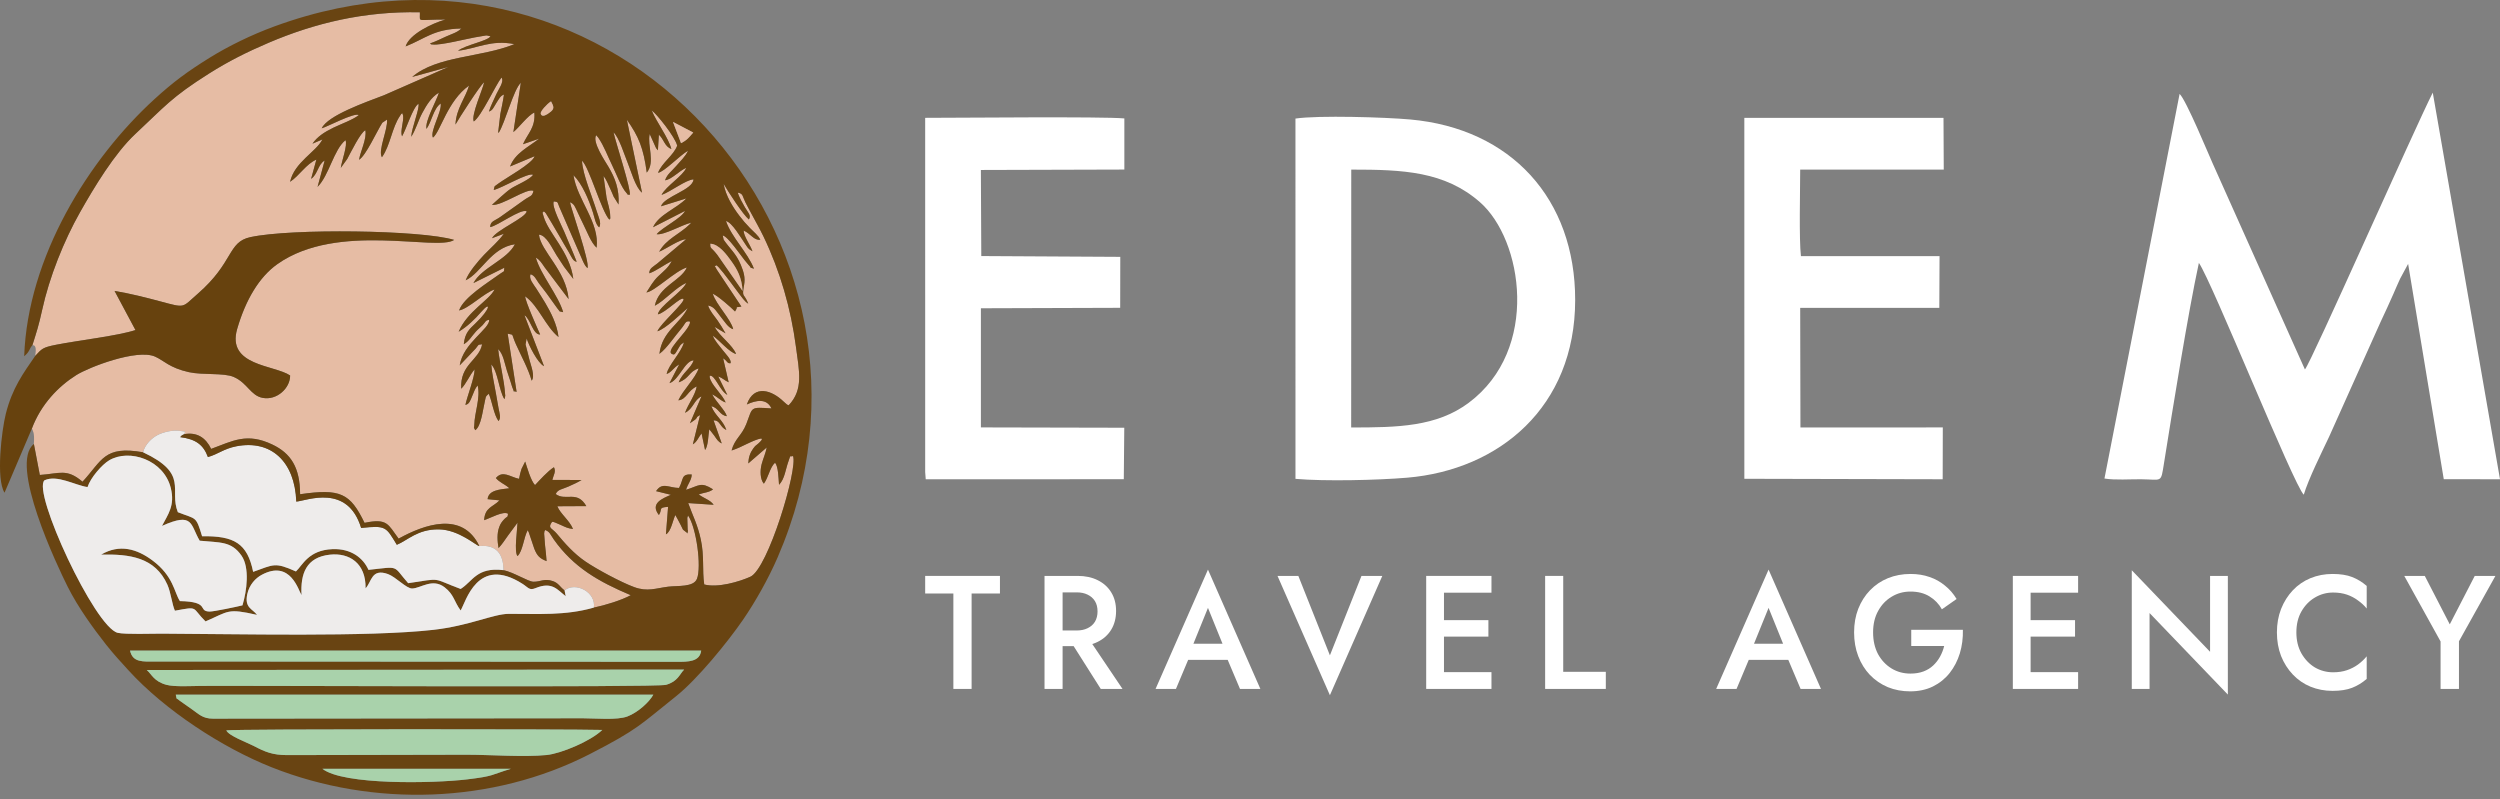
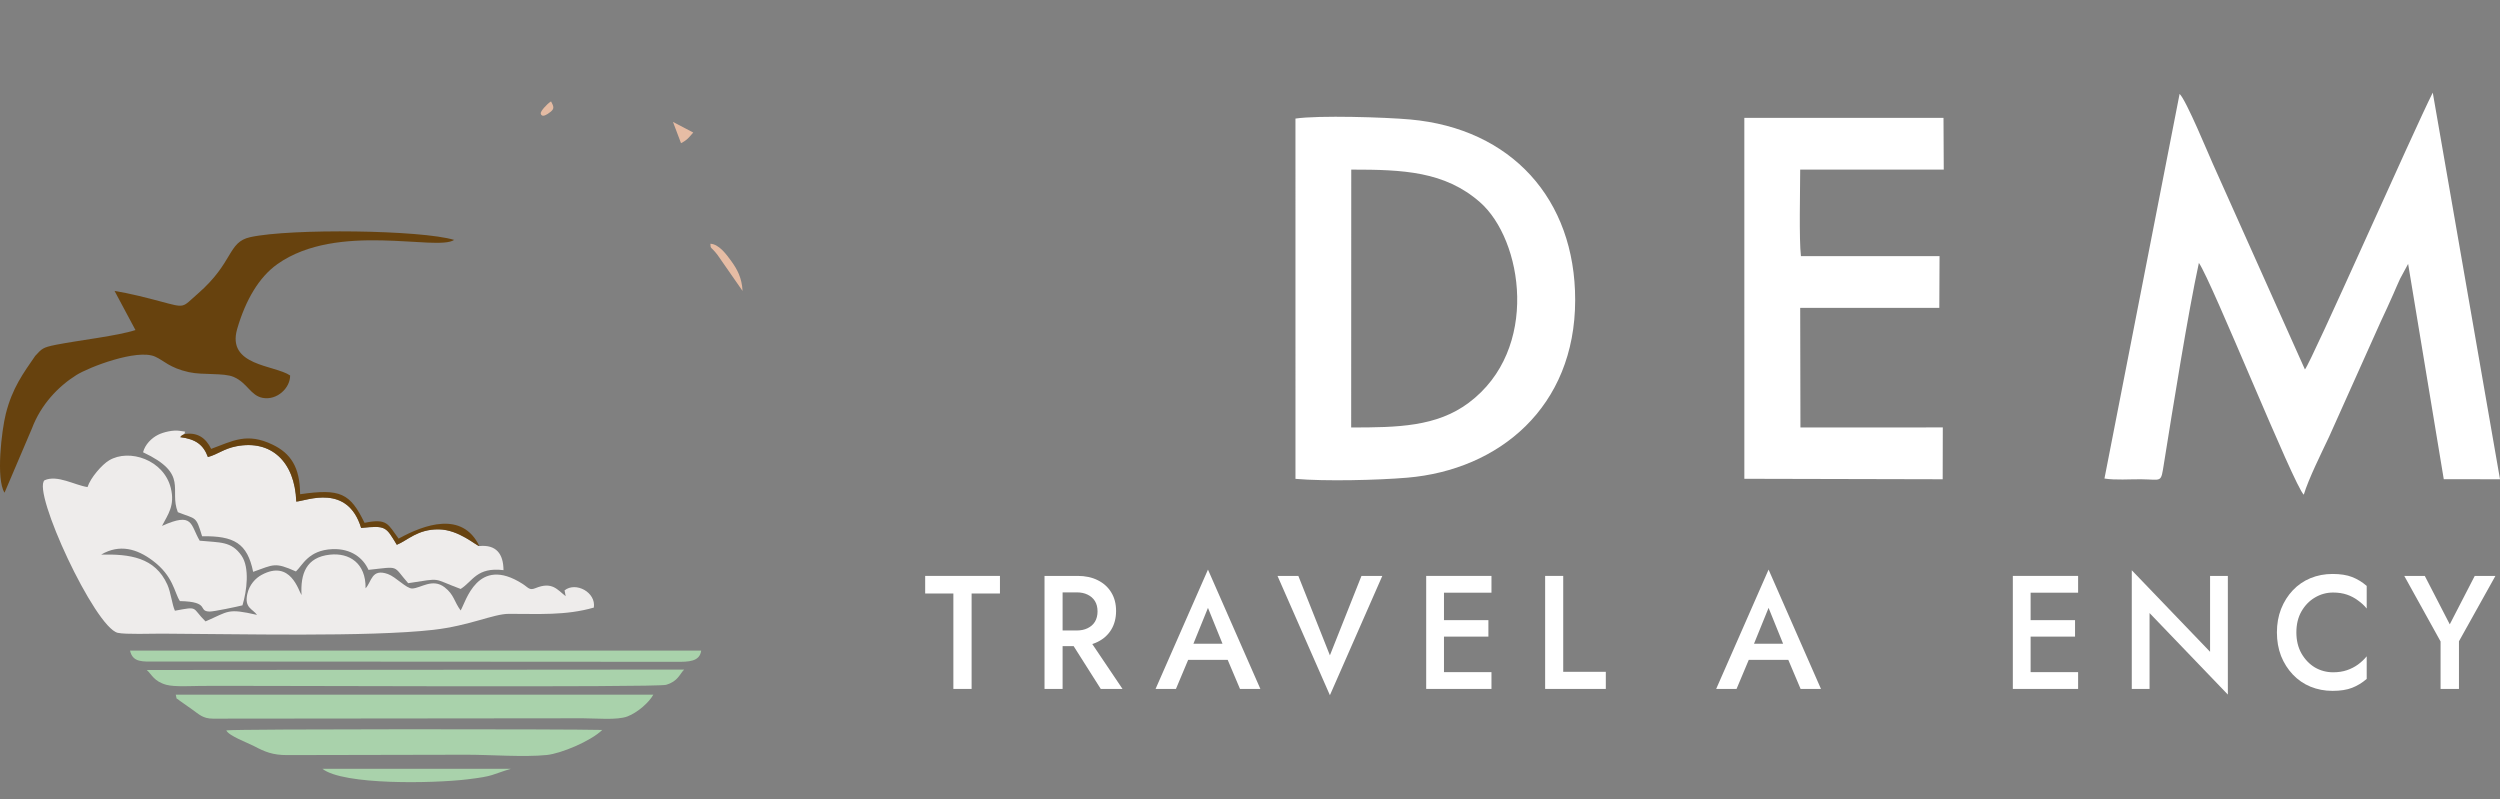
<svg xmlns="http://www.w3.org/2000/svg" width="535" height="171" viewBox="0 0 535 171" fill="none">
  <rect x="0" y="0" width="535" height="171" fill="#808080" stroke="none" />
-   <path fill-rule="evenodd" clip-rule="evenodd" d="M6.924 73.9C7.914 73.732 7.644 75.323 7.531 76.166C8.962 74.631 9.085 74.353 12.013 73.777C16.856 72.823 25.325 71.857 28.985 70.63L24.514 62.265C27.639 62.758 31.361 63.708 34.349 64.508C39.793 65.966 38.869 65.863 42.303 62.876C50.073 56.118 48.666 51.816 53.573 50.747C62.266 48.853 90.213 49.21 97.19 51.343C93.501 53.844 72.265 47.388 59.355 56.525C55.428 59.304 52.539 64.242 50.757 70.386C48.455 78.327 58.744 78.075 62.086 80.353C62.124 82.996 59.293 85.738 56.195 85.144C53.605 84.648 52.951 81.94 50.006 80.667C47.869 79.744 43.418 80.309 40.414 79.642C36.224 78.712 35.05 77.125 33.158 76.304C29.287 74.623 19.037 78.569 16.334 80.267C12.482 82.686 8.756 86.555 6.823 91.71C6.867 91.775 6.915 91.805 6.928 91.919C6.964 92.231 7.428 92.348 7.252 95.009L8.519 101.642C12.764 101.356 14.271 100.188 17.66 103.089C21.869 98.533 22.25 95.306 30.609 96.786C31.055 95.101 32.427 93.748 33.808 93.054C35.014 92.448 37.074 91.982 38.413 92.197C40.217 92.487 39.487 92.183 39.463 92.903C42.153 92.436 44.032 93.664 45.185 96.06C49.856 94.346 52.825 92.521 58.308 95.141C62.19 96.996 64.204 99.967 64.222 105.765C72.837 104.523 74.915 105.517 78.008 111.888C82.939 110.86 83.021 112.204 85.301 115.264C90.784 112.239 98.955 109.304 102.579 116.857C106.166 116.507 107.728 118.507 107.745 122.011C109.968 122.475 113.02 124.477 114.159 124.492C115.714 124.513 116.476 123.724 118.322 124.36C119.554 124.785 119.841 125.637 120.817 126.34C123.204 124.429 127.594 126.75 127.08 130.023C129.476 129.533 133.039 128.434 134.976 127.372C128.109 124.473 122.732 121.413 118.509 115.441C117.707 114.308 117.692 113.826 116.672 113.418C116.443 113.841 116.539 113.519 116.448 114.2L116.639 116.685C116.77 117.833 116.892 118.923 116.97 120.08C115.516 119.516 114.949 118.964 114.335 117.422L113.149 113.9C113.128 113.851 113.057 113.801 113.041 113.687C113.025 113.571 112.97 113.541 112.928 113.472C112.102 114.891 111.881 117.988 110.744 119.004C109.989 118.081 110.699 113.425 110.747 111.857L108.707 114.616C108.002 115.611 107.416 116.52 106.683 117.287C106.433 115.736 106.309 114.195 106.846 112.753C107.113 112.035 107.402 111.666 107.815 111.207C108.581 110.355 108.625 110.894 108.714 109.944C107.709 109.298 105.02 110.849 103.598 111.321C103.765 108.567 105.457 108.54 106.887 107.079L104.347 106.822C104.513 104.891 107.009 104.716 108.99 104.491C108.933 104.431 108.853 104.356 108.811 104.32C107.946 103.576 106.819 103.184 106.117 102.299C107.586 100.584 109.123 102.048 111.072 102.471C111.213 101.722 111.379 101.032 111.599 100.351L112.389 98.77C112.826 100.096 113.582 102.85 114.494 103.807C115.503 102.733 117.246 100.787 118.543 99.983C119.038 100.93 118.443 101.657 118.198 102.704L124.457 102.718C123.611 103.248 122.657 103.662 121.62 104.131C120.384 104.691 119.331 104.723 118.925 105.731C121.086 107.319 123.484 104.846 125.473 108.306L119.271 108.339C119.909 109.955 121.871 111.345 122.623 113.202C121.478 113.069 121.087 112.831 120.025 112.351C117.748 111.323 118.252 111.671 117.914 112.024C117.298 113.055 118.226 113.095 119.133 114.181C120.896 116.291 122.787 118.463 125.306 120.177C127.681 121.792 132.872 124.604 135.752 125.652C138.569 126.677 140.32 125.885 142.981 125.55C145.046 125.29 148.407 125.695 149.141 123.881C150.173 121.331 149.016 112.834 147.245 110.321C147.203 110.398 147.173 110.506 147.159 110.569C147.144 110.631 147.098 110.743 147.083 110.821L147.164 113.558C147.033 115.874 147.441 111.784 147.085 114.07L146.158 113.346C145.949 112.94 145.872 112.731 145.648 112.306C145.252 111.552 144.875 110.822 144.519 110.22C144.06 111.089 143.589 113.847 142.507 114.341L142.968 108.463C140.752 108.638 141.852 108.885 141.006 110.218C139.034 107.709 141.778 106.676 143.565 105.888L140.398 105.107C141.722 103.098 143.079 104.389 145.307 104.424C146.338 102.542 145.694 101.403 148.025 101.532C148.028 102.716 147.2 103.499 146.811 104.816C149.683 103.927 149.909 103.04 152.588 104.712C151.825 105.393 150.497 105.43 149.531 105.802C150.593 106.634 152.001 106.981 152.723 108.025L147.277 107.659C148.244 110.378 149.279 112.219 149.975 115.463C150.75 119.074 150.249 121.899 150.704 125.073C153.607 125.848 158.206 124.482 160.572 123.422C164.364 121.722 170.78 100.254 169.707 97.592C168.81 97.84 169.316 97.136 168.703 98.794C168.122 100.365 167.932 102.52 166.71 103.747C166.593 102.321 166.567 99.887 165.863 99.008C164.749 100.036 164.47 102.097 163.467 103.511C162.664 102.621 162.622 100.705 162.992 99.329C163.331 98.068 163.821 97.088 164.076 95.759L160.124 99.178C160.193 97.826 160.56 96.833 161.194 95.977C161.748 95.229 161.679 95.452 162.328 94.862C164.735 92.672 160.451 94.698 159.879 94.974C158.683 95.552 157.794 96.005 156.555 96.409C157.199 93.917 158.721 93.252 159.707 90.738C161.136 87.097 160.351 87.075 165.089 87.405C164.057 85.138 161.729 85.684 159.819 86.553C161.379 82.14 165.229 83.549 167.676 85.92C167.813 86.053 168.03 86.249 168.18 86.365C168.653 86.733 168.211 86.468 168.771 86.735C172.001 83.336 171.017 79.44 170.334 74.238C169.255 66.015 166.922 57.942 163.379 50.594C162.539 48.854 161.644 47.315 160.788 45.697C160.328 44.828 159.946 44.156 159.496 43.255C158.865 41.991 159.065 41.426 157.891 41.218C158.094 42.056 158.946 43.559 159.38 44.314C160.045 45.469 160.826 46.084 160.26 46.967C159.026 45.952 155.879 41.102 154.859 39.356C155.275 41.875 156.919 44.461 158.187 46.118C159.102 47.314 159.422 47.669 160.495 48.8C161.222 49.566 162.324 50.416 162.702 51.307C161.353 51.498 160.635 49.995 159.136 49.333C159.147 50.559 160.521 52.339 161.031 53.775C159.984 53.212 160.014 52.971 159.391 52.083C158.569 50.912 156.706 47.622 155.354 47.296C156.552 50.792 159.985 54.011 161.348 57.499C160.081 57.055 161.157 57.7 160.14 56.632C160.04 56.528 159.429 55.775 159.301 55.617C158.538 54.676 155.725 50.548 154.664 50.39L154.861 51.3C156.17 53.23 157.503 54.194 158.539 56.695C159.137 58.14 159.529 59.397 159.233 61.001C158.704 63.873 159.211 62.602 160.13 64.988C159.353 64.552 158.653 63.476 158.092 62.753C157.334 61.777 157.196 61.513 156.492 60.604C155.953 59.908 153.635 56.696 153.249 56.777C152.958 57.224 152.652 56.337 153.409 57.724L158.657 65.601C156.859 65.975 158.252 65.201 157.293 66.656C156.609 65.936 153.554 63.22 152.526 62.863C153.274 65.227 156.394 68.273 156.91 70.458C155.802 70.142 155.031 68.751 154.258 67.825C153.342 66.727 152.889 65.593 151.523 65.384C151.996 66.712 152.8 67.496 153.534 68.552C154.167 69.462 154.706 70.324 155.27 71.337L152.935 69.95C154.033 72.024 156.77 73.805 157.523 75.76C156.041 75.371 154.007 72.856 152.548 71.831C152.809 72.76 154.006 74.074 154.656 74.922C155.333 75.807 156.548 76.947 156.354 77.727C155.56 77.818 155.762 77.326 154.747 76.675L155.935 81.815C154.889 81.308 154.711 80.937 153.706 80.557L155.647 84.507C154.014 83.621 153.025 80.196 151.888 80.406C151.871 80.459 151.872 80.546 151.874 80.572C151.877 80.597 151.869 80.706 151.875 80.738C152.179 82.387 154.655 84.459 155.298 86.139C154.114 85.715 153.764 85.054 152.402 84.394C153.212 85.975 155.267 87.911 155.542 89.063C153.977 88.87 153.747 87.213 152.235 86.938C152.982 88.935 154.788 89.953 155.44 92.025C153.937 91.314 154.172 89.934 152.704 89.956L154.453 94.893C153.671 94.525 153.419 94.04 152.86 93.234C152.537 92.769 151.995 92.167 151.789 91.865C151.54 93.232 151.585 95.382 150.88 96.309L150.136 92.746C149.485 93.54 149.189 94.535 148.267 95.094L149.818 88.825C148.616 89.522 149.597 88.985 148.774 89.793L147.647 90.578L150.111 84.834C148.517 85.533 148.387 87.485 146.588 88.339C147.303 86.395 148.748 84.618 149.102 82.706C147.221 83.499 146.863 85.55 145.161 85.666C146.161 83.474 148.845 80.91 149.503 78.843C147.399 79.496 147.563 80.991 145.234 81.825C145.984 79.816 147.966 78.73 148.427 77.111C146.54 77.196 145.28 81.373 143.268 81.993L145.35 77.982C144.067 78.694 143.836 79.589 142.664 80.036C142.974 78.187 145.832 75.406 146.362 73.271C145.462 73.84 145.612 73.867 145.013 74.822C144.73 75.273 144.535 75.772 144.19 75.857C141.636 75.557 147.075 71.223 147.638 69.165L147.65 68.812C146.631 68.576 146.67 69.297 145.816 70.293C144.322 72.034 142.768 74.476 141.11 75.733C141.686 70.875 145.534 69.304 147.161 65.926C145.637 67.222 142.499 70.322 140.676 70.897C141.286 69.327 146.568 64.734 146.277 63.994C145.733 63.34 142.438 66.953 140.78 67.27C140.989 65.583 145.978 62.505 146.875 60.552C144.663 61.464 142.297 64.296 140.124 65.433C141.012 61.187 145.684 60.149 146.986 57.238C144.579 57.895 140.032 62.414 138.328 62.584C139.106 61.392 139.768 60.156 140.873 59.109C142.013 58.03 143.012 57.316 143.745 55.86C142.235 56.613 140.377 58.006 138.956 58.488C138.886 57.419 139.901 57.014 140.652 56.392L146.799 51.217C145.547 51.144 142.449 53.328 141.055 53.87C142.589 51.112 145.369 50.17 147.594 48.01L147.924 47.65C145.93 48.102 142.195 50.344 140.516 50.12C141.779 48.62 145.826 46.725 146.599 45.132L139.739 48.637C141.016 45.87 144.778 44.662 146.885 42.456L141.452 44.15C142.076 42.058 148.322 40.651 148.407 38.385C146.742 38.482 143.461 41.072 141.567 41.716C142.503 39.846 146.166 37.636 146.854 35.917C145.332 36.56 143.704 38.438 142.321 38.583C142.789 37.24 143.742 36.656 144.717 35.509C145.592 34.48 146.755 33.418 147.234 32.251C145.541 33.203 142.064 36.849 140.814 36.976C141.668 34.782 144.199 33.214 144.915 31.167C144.493 29.302 140.497 24.336 139.46 23.629C140.5 26.141 143.034 29.463 143.674 31.877C142.216 31.387 142.101 29.807 141 28.83L140.79 32.167C140.735 32.1 140.666 32.029 140.609 31.955C140.207 31.431 140.758 32.244 140.322 31.534L139.039 28.675C138.461 31.165 140.293 34.646 138.405 36.94C137.699 31.677 136.69 29.221 134.148 25.631L137.396 41.23C135.982 40.139 134.965 36.375 134.29 34.762C133.691 33.331 132.47 29.34 131.297 28.336C131.751 30.441 135.128 40.716 134.768 41.695C133.871 41.516 134.689 41.951 134.03 41.248C132.951 40.096 131.781 36.946 131.065 35.506C130.066 33.498 129.307 31.328 128.042 29.468L127.593 28.934C126.641 30.316 129.526 34.535 130.219 35.714C131.616 38.088 132.563 40.477 132.37 43.77L131.322 42.086C131.102 41.567 130.932 41.128 130.665 40.564C130.154 39.483 129.779 38.42 129.152 37.686L129.81 42.349C130.064 43.558 130.571 44.908 130.582 46.191C130.59 47.156 130.744 46.444 130.4 47.008C128.692 45.186 126.115 35.765 124.541 34.386C124.701 37.381 126.749 42.107 127.67 45.125C128.019 46.27 128.801 47.781 128.216 48.652C127.441 48.007 127.223 46.53 126.919 45.568C126.032 42.764 124.609 39.382 122.723 37.49C123.513 42.767 128.355 47.613 127.674 53.01C126.441 51.869 125.672 49.642 124.825 47.985C124.327 47.012 124.063 46.355 123.61 45.43C123.053 44.293 122.909 43.621 121.97 43.282C122.248 44.743 126.288 56.212 125.72 57.374C124.986 56.77 124.588 55.446 123.786 53.692L119.718 44.341C119.179 43.043 119.473 43.273 118.516 43.103C117.962 44.104 120.322 48.55 120.738 49.567C121.612 51.7 122.599 53.908 123.413 56.019C122.827 55.926 122.594 55.519 122.251 54.926C121.941 54.393 121.84 54.14 121.462 53.518C120.83 52.479 120.485 51.865 119.852 50.76C119.267 49.736 118.698 48.828 118.121 47.815L116.833 45.676C116.537 45.319 116.627 45.434 116.361 45.219C116.069 45.765 115.975 45.028 116.297 46.206C117.328 49.968 121.935 53.804 122.69 59.691L120.707 57.085C120.168 56.258 119.672 55.502 119.102 54.632C118.257 53.34 116.945 50.283 115.339 50.22C115.691 53.717 121.152 57.87 121.687 64.014L116.541 57.191C115.934 56.318 115.525 55.594 114.671 55.137C115.67 58.74 119.536 63.314 120.516 66.805C119.284 66.482 120.079 66.895 119.273 65.992L116.928 62.727C116.382 61.979 115.855 61.365 115.308 60.611C114.685 59.752 114.469 59.008 113.553 58.686C113.065 59.651 114.276 60.965 114.775 61.768C115.43 62.824 116.082 63.799 116.691 64.836C117.823 66.762 119.223 69.409 119.524 72.125C116.728 69.858 115.261 65.469 112.387 63.414C112.409 64.491 115.011 70.27 115.591 71.585C114.054 71.684 113.462 68.127 112.237 67.476L116.425 78.362C115.063 77.713 113.185 73.928 112.703 72.44L112.469 73.709C112.473 73.75 112.697 74.608 112.729 74.724C112.927 75.451 113.116 76.229 113.297 76.982C113.57 78.119 114.565 80.501 113.772 81.462C113.063 78.934 111.504 76.12 110.394 73.634C109.297 71.177 110.134 71.77 108.643 71.411L110.553 83.868C109.5 83.433 110.309 84.412 109.609 82.834C109.548 82.697 109.326 81.909 109.244 81.644C108.979 80.8 108.731 80.109 108.471 79.3C108.015 77.88 107.711 75.741 106.603 74.71C106.958 77.925 107.897 81.19 108.097 84.405C108.151 85.278 108.171 84.12 108.06 85.062C108.056 85.098 108.008 85.284 108.004 85.245C108 85.207 107.967 85.366 107.937 85.422C106.763 83.575 106.546 79.425 105.13 78.002C105.26 79.906 105.785 82.203 106.122 84.15C106.302 85.186 106.499 86.322 106.688 87.348C106.916 88.592 107.26 89.37 106.69 90.119C105.689 88.806 105.282 85.831 104.599 84.261C103.784 84.925 103.989 84.979 103.696 86.185C103.309 87.778 102.964 91.225 101.698 92.065C101.239 91.117 101.479 91.886 101.495 90.984C101.543 88.242 102.868 85.148 102.214 82.477C101.62 83.167 101.409 83.945 101.035 84.793C100.674 85.611 100.46 86.508 99.59 86.645C99.994 84.752 101.61 80.646 101.556 79.042C100.52 80.276 99.664 82.287 98.694 83.191C98.428 77.917 102.484 77.159 103.174 73.683C102.142 73.779 102.517 73.727 101.781 74.604L98.378 78.188C99.099 73.419 104.897 70.343 104.675 68.434C103.804 68.587 103.981 68.834 103.288 69.566C102.752 70.132 102.362 70.38 101.854 70.934C100.939 71.928 100.398 73.016 99.251 73.662C99.463 71.263 100.5 70.381 101.709 69.233C105.051 66.061 105.091 64.296 102.981 66.745C101.644 68.297 99.962 69.929 98.145 70.993C100.02 66.575 104.769 64.215 105.821 61.954C103.576 62.704 100.241 66.088 98.242 66.434C99.199 63.645 104.364 60.514 106.987 58.61C108.231 57.708 107.721 58.45 107.926 57.293L101.309 60.584C103.046 57.277 108.522 55.592 110.189 52.271C105.092 53.004 103.009 58.389 99.655 59.985C100.241 58.288 102.415 55.763 103.562 54.563C105.047 53.009 106.612 51.704 107.816 50.029L105.289 50.979C106.119 49.257 112.587 46.581 112.714 45.214C111.413 44.604 106.448 48.375 104.89 48.596C104.94 47.286 105.87 47.268 107.012 46.461L112.114 42.83C113.469 41.861 113.883 42.114 114.163 40.838C112.69 40.17 107.429 44.114 105.267 43.845L107.272 42.038C108.097 41.364 108.393 40.999 109.33 40.362C110.424 39.618 113.41 38.434 114.078 37.406C113.024 36.865 107.473 40.228 105.658 40.655C105.961 39.644 105.473 40.153 106.682 39.258C108.312 38.053 114.001 34.952 114.401 33.431L109.152 35.629C110.21 32.776 113.056 31.49 115.376 29.675L111.911 30.866C112.918 28.56 114.612 27.317 114.351 24.089C113.024 24.626 111.036 27.327 109.86 28.273L111.456 17.713C109.883 19.155 108.091 26.335 106.691 28.464C106.654 28.39 106.627 28.282 106.616 28.227L107.072 24.38C107.322 23.09 107.675 21.531 107.846 20.23C107.085 20.496 106.798 21.119 106.128 22.182C105.659 22.926 105.417 23.646 104.633 23.866C104.956 22.745 105.717 21.269 106.24 20.101C106.712 19.048 107.946 17.471 107.319 16.598C106.039 18.223 102.991 24.927 101.387 25.997C100.774 24.646 103.32 19.128 103.607 17.609C102.769 18.207 98.124 25.466 97.468 26.657C97.611 23.245 99.661 20.876 100.374 18.315C95.75 21.577 94.25 28.208 92.652 29.447C91.94 28.142 94.63 23.835 94.303 22.151C92.739 23.255 92.378 26.07 91.266 27.587C90.89 25.93 93.377 21.675 93.924 19.83C92.306 20.775 91.248 22.532 90.359 24.193C89.497 25.802 88.956 27.818 87.997 29.275C88.092 27.341 89.861 23.154 89.545 22.207C88.348 22.959 86.939 27.664 86.029 29.18C85.599 27.981 86.456 26.004 86.258 24.705L86.1 24.218C85.665 24.565 86.011 24.194 85.628 24.749C83.853 27.32 83.529 31.169 81.733 33.644C80.814 32.239 83.054 27.627 82.814 25.598L81.815 26.264C80.602 28.174 78.315 33.289 76.833 34.195C77.146 32.316 78.538 29.675 78.182 27.878C77.13 28.366 75.074 32.614 74.3 34.024L72.924 35.934C73.16 34.309 74.409 31.097 73.938 29.993C71.412 32.023 70.42 37.55 67.954 39.995L69.475 34.352C68.05 35.153 67.966 37.376 66.572 38.271L67.702 34.157C65.514 35.088 64.086 37.582 62.074 38.911C62.97 34.733 67.708 32.45 68.992 29.843L66.86 30.749C67.866 29.303 69.316 28.31 71.342 27.324C72.892 26.57 75.681 25.568 76.788 24.616C75.787 24.047 70.065 27.122 68.842 27.461C70.102 24.721 78.226 21.881 82.175 20.377L95.944 14.332L88.208 16.464C93.468 11.913 103.097 12.322 110.076 9.441C105.022 8.455 102.206 10.365 98.008 10.866C99.595 9.606 104.369 8.78 104.968 7.77L104.261 7.6C104.185 7.594 104.095 7.589 104.014 7.589L101.629 7.995C99.75 8.336 94.278 9.715 92.662 9.524C91.891 9.434 92.501 9.602 92.026 9.291C93.113 8.939 94.409 8.296 95.49 7.8C96.565 7.306 97.902 6.948 98.72 6.095C92.81 6.216 90.937 8.307 86.801 9.932C87.583 7.332 92.423 5.007 95.319 4.179C89.284 4.168 89.855 4.829 89.854 3.045L89.844 2.628C77.856 2.389 67.337 4.958 57.516 9.138C52.792 11.15 48.801 13.171 44.761 15.721C36.59 20.879 35.289 22.779 28.989 28.646C24.507 32.82 20.126 40.116 17.106 45.458C13.688 51.502 10.546 59.314 9.01 66.38C8.306 69.62 7.804 71.128 6.925 73.899L6.924 73.9Z" fill="#E6BCA4" />
-   <path fill-rule="evenodd" clip-rule="evenodd" d="M68.994 164.521L109.324 164.524C104.942 165.839 105.896 166.074 99.965 166.786C92.751 167.652 73.459 168.048 68.994 164.521ZM99.828 161.511L61.456 161.59C58.328 161.59 56.705 160.898 54.333 159.651C53.033 158.968 48.913 157.46 48.431 156.299C50.821 155.985 121.864 156.011 128.886 156.208C126.427 158.598 120.069 161.266 116.983 161.573C112.084 162.061 104.992 161.511 99.828 161.511V161.511ZM124.785 153.711L45.545 153.791C43.392 153.791 42.531 152.808 41.194 151.88L38.457 149.95C37.477 149.1 37.956 149.999 37.618 148.666L139.807 148.664C138.958 150.238 136.544 152.434 134.295 153.309C132.096 154.164 127.377 153.711 124.785 153.711V153.711ZM31.409 143.381L146.407 143.288C145.426 144.269 145.081 145.829 142.523 146.552C140.407 147.151 53.864 146.706 43.049 146.783C41.051 146.798 37.344 147.026 35.608 146.551C32.926 145.816 32.484 144.321 31.409 143.381ZM27.831 139.232H150.055C149.756 141.628 147.292 141.643 144.753 141.628L41.177 141.565C38.579 141.565 35.975 141.547 33.377 141.567C30.532 141.589 28.39 141.8 27.832 139.232H27.831ZM158.908 62.264L153.531 54.528C152.084 52.648 152.067 53.392 152.025 52.161C153.897 52.246 155.548 54.566 156.515 55.906C157.782 57.662 158.759 59.471 158.908 62.264ZM148.353 28.361C147.447 29.397 147.048 29.99 145.734 30.633L144.014 26.09L148.353 28.362V28.361ZM115.708 24.232C115.696 23.798 116.945 22.318 117.922 21.694C118.449 22.714 118.722 23.203 117.85 23.912C115.753 25.617 115.718 24.239 115.708 24.232ZM6.926 73.9C7.805 71.129 8.307 69.621 9.011 66.381C10.547 59.315 13.689 51.503 17.107 45.459C20.128 40.116 24.508 32.82 28.99 28.646C35.29 22.78 36.59 20.88 44.762 15.722C48.802 13.172 52.794 11.15 57.517 9.139C67.338 4.958 77.856 2.389 89.845 2.629L89.855 3.045C89.855 4.83 89.285 4.169 95.32 4.18C92.424 5.008 87.584 7.333 86.802 9.933C90.938 8.307 92.811 6.217 98.721 6.096C97.903 6.949 96.566 7.307 95.491 7.8C94.41 8.297 93.114 8.94 92.027 9.292C92.502 9.602 91.892 9.435 92.664 9.525C94.279 9.715 99.752 8.336 101.63 7.996L104.015 7.589C104.096 7.59 104.186 7.595 104.262 7.601L104.969 7.771C104.37 8.78 99.596 9.607 98.009 10.866C102.207 10.366 105.023 8.456 110.077 9.441C103.098 12.322 93.469 11.914 88.209 16.465L95.945 14.333L82.176 20.378C78.227 21.882 70.103 24.722 68.843 27.462C70.066 27.123 75.787 24.048 76.79 24.617C75.682 25.569 72.893 26.57 71.344 27.325C69.317 28.311 67.867 29.304 66.861 30.75L68.993 29.844C67.709 32.451 62.971 34.734 62.075 38.912C64.087 37.582 65.516 35.088 67.703 34.158L66.573 38.272C67.967 37.377 68.051 35.153 69.476 34.353L67.956 39.995C70.421 37.551 71.413 32.024 73.939 29.994C74.41 31.098 73.161 34.31 72.925 35.935L74.301 34.025C75.075 32.615 77.131 28.366 78.183 27.879C78.538 29.675 77.147 32.316 76.834 34.196C78.316 33.29 80.603 28.175 81.816 26.265L82.816 25.599C83.055 27.627 80.815 32.24 81.734 33.645C83.53 31.17 83.854 27.32 85.629 24.75C86.012 24.195 85.666 24.566 86.101 24.219L86.259 24.706C86.457 26.005 85.6 27.981 86.03 29.181C86.94 27.665 88.349 22.959 89.546 22.208C89.862 23.155 88.093 27.341 87.998 29.276C88.957 27.818 89.498 25.803 90.359 24.194C91.249 22.533 92.307 20.776 93.925 19.83C93.378 21.676 90.891 25.93 91.267 27.587C92.379 26.071 92.74 23.255 94.304 22.152C94.631 23.836 91.942 28.143 92.653 29.448C94.251 28.209 95.751 21.578 100.375 18.315C99.662 20.877 97.612 23.245 97.469 26.657C98.125 25.467 102.77 18.208 103.608 17.61C103.321 19.129 100.776 24.647 101.388 25.998C102.992 24.928 106.04 18.224 107.32 16.598C107.947 17.472 106.713 19.049 106.241 20.102C105.718 21.269 104.957 22.746 104.634 23.867C105.418 23.647 105.66 22.927 106.129 22.183C106.799 21.12 107.086 20.497 107.847 20.231C107.676 21.532 107.323 23.09 107.073 24.381L106.617 28.227C106.629 28.283 106.655 28.391 106.692 28.465C108.092 26.336 109.884 19.156 111.457 17.714L109.861 28.274C111.037 27.328 113.025 24.627 114.352 24.09C114.614 27.318 112.919 28.561 111.912 30.867L115.377 29.676C113.057 31.491 110.211 32.776 109.153 35.63L114.402 33.431C114.002 34.953 108.314 38.054 106.683 39.259C105.474 40.153 105.962 39.645 105.659 40.656C107.474 40.228 113.025 36.866 114.079 37.407C113.411 38.434 110.425 39.618 109.331 40.363C108.394 41 108.098 41.365 107.273 42.038L105.268 43.846C107.43 44.114 112.691 40.17 114.164 40.839C113.884 42.115 113.47 41.862 112.115 42.83L107.013 46.462C105.871 47.269 104.941 47.286 104.891 48.597C106.449 48.376 111.414 44.605 112.716 45.214C112.589 46.581 106.121 49.258 105.29 50.98L107.817 50.03C106.613 51.706 105.048 53.01 103.563 54.563C102.416 55.764 100.242 58.289 99.656 59.986C103.01 58.389 105.093 53.005 110.19 52.271C108.523 55.593 103.047 57.278 101.31 60.584L107.927 57.294C107.722 58.451 108.232 57.708 106.988 58.611C104.364 60.515 99.2 63.646 98.243 66.435C100.243 66.088 103.577 62.704 105.822 61.955C104.77 64.216 100.021 66.576 98.146 70.994C99.963 69.93 101.646 68.297 102.982 66.746C105.093 64.297 105.052 66.061 101.711 69.233C100.501 70.382 99.464 71.263 99.252 73.663C100.399 73.017 100.94 71.929 101.855 70.935C102.363 70.381 102.753 70.133 103.289 69.567C103.982 68.835 103.805 68.587 104.676 68.434C104.898 70.344 99.1 73.42 98.379 78.189L101.782 74.605C102.518 73.728 102.143 73.779 103.175 73.684C102.485 77.16 98.429 77.918 98.695 83.191C99.666 82.288 100.522 80.276 101.557 79.043C101.61 80.647 99.994 84.753 99.591 86.645C100.461 86.509 100.675 85.612 101.036 84.793C101.41 83.945 101.621 83.167 102.215 82.478C102.869 85.149 101.544 88.243 101.496 90.985C101.48 91.887 101.24 91.118 101.699 92.065C102.966 91.226 103.31 87.779 103.697 86.186C103.99 84.98 103.785 84.925 104.6 84.262C105.283 85.831 105.69 88.807 106.691 90.119C107.261 89.371 106.917 88.593 106.689 87.349C106.5 86.323 106.303 85.187 106.123 84.151C105.786 82.204 105.261 79.906 105.131 78.002C106.547 79.425 106.765 83.576 107.938 85.423C107.968 85.367 108.001 85.208 108.005 85.246C108.009 85.284 108.057 85.099 108.061 85.063C108.173 84.12 108.152 85.279 108.098 84.406C107.898 81.19 106.959 77.925 106.604 74.71C107.712 75.742 108.016 77.881 108.472 79.301C108.732 80.11 108.98 80.801 109.245 81.645C109.328 81.91 109.549 82.698 109.61 82.834C110.31 84.412 109.501 83.433 110.554 83.868L108.644 71.412C110.135 71.771 109.298 71.178 110.395 73.634C111.505 76.121 113.063 78.935 113.773 81.462C114.566 80.501 113.571 78.12 113.298 76.983C113.117 76.23 112.929 75.452 112.73 74.725C112.698 74.609 112.474 73.75 112.47 73.71L112.704 72.441C113.185 73.929 115.064 77.714 116.426 78.363L112.238 67.477C113.463 68.128 114.055 71.685 115.592 71.586C115.013 70.271 112.41 64.493 112.388 63.415C115.261 65.47 116.729 69.859 119.525 72.126C119.224 69.41 117.824 66.763 116.692 64.837C116.083 63.8 115.431 62.824 114.776 61.769C114.277 60.966 113.066 59.652 113.554 58.686C114.47 59.008 114.686 59.752 115.309 60.612C115.856 61.366 116.383 61.979 116.929 62.727L119.274 65.993C120.08 66.895 119.285 66.483 120.517 66.806C119.537 63.315 115.671 58.74 114.672 55.137C115.527 55.595 115.935 56.318 116.542 57.192L121.688 64.015C121.153 57.871 115.692 53.717 115.34 50.221C116.946 50.284 118.258 53.341 119.103 54.633C119.673 55.503 120.169 56.259 120.708 57.086L122.691 59.692C121.936 53.805 117.329 49.968 116.298 46.207C115.976 45.029 116.07 45.766 116.362 45.219C116.628 45.434 116.538 45.319 116.834 45.677L118.122 47.815C118.699 48.828 119.268 49.737 119.853 50.76C120.486 51.866 120.831 52.48 121.463 53.519C121.841 54.141 121.943 54.393 122.252 54.927C122.595 55.52 122.828 55.927 123.414 56.02C122.6 53.909 121.613 51.701 120.739 49.568C120.323 48.551 117.963 44.105 118.517 43.103C119.474 43.274 119.179 43.044 119.719 44.342L123.787 53.692C124.589 55.447 124.987 56.771 125.721 57.375C126.289 56.214 122.249 44.744 121.971 43.283C122.91 43.621 123.054 44.293 123.611 45.431C124.064 46.356 124.328 47.013 124.826 47.986C125.673 49.643 126.442 51.87 127.675 53.011C128.356 47.614 123.514 42.768 122.724 37.49C124.61 39.383 126.033 42.765 126.92 45.568C127.224 46.53 127.442 48.008 128.217 48.653C128.802 47.781 128.02 46.27 127.671 45.125C126.751 42.108 124.702 37.382 124.542 34.386C126.116 35.765 128.693 45.187 130.401 47.009C130.745 46.445 130.591 47.156 130.583 46.192C130.572 44.909 130.065 43.558 129.811 42.349L129.153 37.687C129.78 38.421 130.154 39.484 130.666 40.565C130.934 41.129 131.103 41.567 131.323 42.086L132.371 43.77C132.564 40.477 131.617 38.089 130.22 35.714C129.527 34.536 126.642 30.317 127.594 28.935L128.043 29.469C129.308 31.329 130.067 33.5 131.066 35.507C131.782 36.946 132.952 40.097 134.031 41.248C134.69 41.952 133.872 41.517 134.769 41.696C135.129 40.717 131.751 30.442 131.298 28.337C132.47 29.341 133.691 33.332 134.291 34.763C134.966 36.376 135.983 40.139 137.397 41.231L134.149 25.631C136.691 29.222 137.7 31.678 138.406 36.94C140.293 34.647 138.462 31.166 139.04 28.676L140.323 31.534C140.759 32.244 140.208 31.432 140.61 31.955C140.667 32.029 140.736 32.1 140.791 32.167L141.001 28.831C142.102 29.808 142.217 31.387 143.675 31.878C143.035 29.463 140.501 26.142 139.461 23.63C140.498 24.337 144.495 29.302 144.916 31.168C144.2 33.215 141.669 34.783 140.815 36.977C142.065 36.849 145.542 33.204 147.235 32.252C146.756 33.419 145.593 34.48 144.718 35.51C143.743 36.657 142.79 37.241 142.322 38.583C143.705 38.439 145.333 36.56 146.855 35.918C146.167 37.637 142.504 39.847 141.568 41.717C143.462 41.073 146.743 38.483 148.408 38.386C148.323 40.652 142.077 42.059 141.453 44.15L146.886 42.457C144.779 44.663 141.017 45.871 139.74 48.637L146.6 45.133C145.828 46.727 141.781 48.621 140.518 50.121C142.196 50.345 145.931 48.103 147.925 47.651L147.595 48.011C145.37 50.171 142.59 51.113 141.056 53.871C142.45 53.329 145.548 51.145 146.8 51.218L140.653 56.393C139.902 57.015 138.887 57.42 138.957 58.489C140.378 58.006 142.236 56.614 143.746 55.861C143.013 57.316 142.013 58.031 140.874 59.11C139.77 60.156 139.107 61.393 138.329 62.585C140.033 62.415 144.58 57.896 146.987 57.239C145.684 60.149 141.013 61.188 140.125 65.434C142.298 64.297 144.664 61.464 146.876 60.553C145.979 62.506 140.99 65.583 140.781 67.271C142.439 66.953 145.734 63.341 146.278 63.995C146.569 64.735 141.287 69.328 140.677 70.898C142.5 70.323 145.637 67.223 147.162 65.926C145.535 69.305 141.687 70.876 141.111 75.733C142.769 74.477 144.323 72.034 145.817 70.294C146.672 69.298 146.632 68.576 147.651 68.813L147.639 69.166C147.076 71.224 141.637 75.557 144.191 75.857C144.536 75.773 144.731 75.273 145.014 74.822C145.613 73.867 145.463 73.841 146.363 73.272C145.833 75.407 142.975 78.188 142.665 80.037C143.837 79.59 144.068 78.695 145.351 77.983L143.269 81.994C145.281 81.373 146.541 77.197 148.428 77.112C147.968 78.731 145.985 79.816 145.236 81.826C147.565 80.992 147.4 79.497 149.504 78.844C148.846 80.911 146.162 83.474 145.162 85.667C146.864 85.55 147.222 83.499 149.103 82.707C148.749 84.618 147.304 86.396 146.59 88.34C148.389 87.487 148.518 85.534 150.112 84.834L147.648 90.578L148.775 89.794C149.598 88.986 148.617 89.523 149.819 88.826L148.268 95.094C149.19 94.536 149.486 93.54 150.137 92.747L150.881 96.31C151.586 95.382 151.541 93.233 151.79 91.865C151.996 92.168 152.538 92.77 152.861 93.235C153.42 94.04 153.672 94.526 154.454 94.894L152.705 89.957C154.173 89.935 153.938 91.314 155.441 92.026C154.789 89.953 152.983 88.936 152.236 86.939C153.748 87.213 153.979 88.871 155.543 89.064C155.268 87.912 153.213 85.976 152.403 84.395C153.765 85.055 154.115 85.716 155.299 86.14C154.657 84.46 152.18 82.388 151.876 80.738C151.87 80.707 151.878 80.598 151.875 80.572C151.873 80.547 151.872 80.46 151.889 80.407C153.026 80.197 154.016 83.621 155.648 84.507L153.707 80.558C154.712 80.938 154.89 81.308 155.936 81.816L154.748 76.676C155.763 77.326 155.56 77.819 156.356 77.728C156.549 76.949 155.335 75.808 154.657 74.923C154.007 74.074 152.81 72.761 152.549 71.832C154.007 72.857 156.042 75.372 157.524 75.761C156.771 73.805 154.034 72.025 152.936 69.951L155.271 71.337C154.707 70.325 154.168 69.463 153.535 68.552C152.801 67.497 151.997 66.713 151.524 65.385C152.89 65.594 153.343 66.728 154.259 67.826C155.032 68.752 155.803 70.143 156.911 70.459C156.395 68.274 153.275 65.228 152.528 62.863C153.555 63.221 156.61 65.938 157.294 66.656C158.253 65.202 156.86 65.976 158.658 65.602L153.41 57.725C152.652 56.338 152.959 57.225 153.25 56.778C153.636 56.697 155.955 59.909 156.493 60.605C157.198 61.514 157.335 61.778 158.093 62.754C158.654 63.476 159.353 64.552 160.131 64.989C159.213 62.603 158.706 63.874 159.234 61.002C159.53 59.398 159.138 58.14 158.54 56.696C157.505 54.195 156.171 53.23 154.862 51.3L154.665 50.391C155.727 50.549 158.539 54.677 159.302 55.617C159.431 55.776 160.041 56.528 160.141 56.633C161.158 57.701 160.082 57.056 161.349 57.5C159.986 54.012 156.553 50.792 155.355 47.297C156.706 47.623 158.57 50.913 159.392 52.084C160.015 52.972 159.985 53.214 161.032 53.776C160.522 52.34 159.148 50.559 159.137 49.334C160.636 49.995 161.353 51.499 162.704 51.308C162.325 50.417 161.223 49.567 160.496 48.801C159.423 47.67 159.103 47.316 158.188 46.119C156.92 44.462 155.276 41.876 154.86 39.356C155.881 41.103 159.028 45.953 160.261 46.968C160.827 46.085 160.046 45.471 159.381 44.314C158.947 43.56 158.095 42.056 157.892 41.219C159.067 41.427 158.866 41.992 159.498 43.256C159.947 44.157 160.329 44.829 160.789 45.698C161.645 47.316 162.54 48.855 163.38 50.595C166.923 57.943 169.256 66.016 170.335 74.239C171.018 79.441 172.002 83.337 168.772 86.736C168.211 86.468 168.654 86.734 168.181 86.366C168.031 86.249 167.814 86.053 167.677 85.921C165.23 83.549 161.38 82.141 159.82 86.554C161.73 85.685 164.058 85.139 165.09 87.405C160.352 87.075 161.138 87.098 159.708 90.739C158.722 93.252 157.2 93.917 156.556 96.409C157.795 96.005 158.684 95.553 159.881 94.975C160.451 94.699 164.736 92.673 162.329 94.863C161.681 95.453 161.749 95.23 161.195 95.978C160.561 96.834 160.194 97.826 160.125 99.179L164.077 95.76C163.822 97.089 163.332 98.069 162.993 99.33C162.623 100.706 162.666 102.622 163.469 103.512C164.471 102.098 164.75 100.037 165.864 99.009C166.568 99.888 166.594 102.322 166.711 103.747C167.933 102.521 168.123 100.366 168.704 98.795C169.317 97.137 168.811 97.841 169.708 97.593C170.781 100.255 164.365 121.722 160.573 123.422C158.208 124.483 153.608 125.849 150.705 125.073C150.25 121.9 150.751 119.075 149.976 115.464C149.279 112.22 148.244 110.38 147.278 107.66L152.724 108.026C152.002 106.982 150.594 106.635 149.532 105.803C150.498 105.431 151.825 105.394 152.589 104.713C149.91 103.04 149.684 103.928 146.812 104.817C147.202 103.501 148.029 102.717 148.026 101.533C145.695 101.403 146.339 102.544 145.308 104.425C143.08 104.39 141.723 103.099 140.399 105.107L143.566 105.888C141.779 106.677 139.035 107.71 141.007 110.219C141.854 108.886 140.753 108.639 142.969 108.464L142.508 114.342C143.59 113.847 144.061 111.09 144.52 110.221C144.876 110.823 145.254 111.553 145.649 112.307C145.873 112.733 145.95 112.941 146.159 113.346L147.086 114.071C147.442 111.785 147.034 115.875 147.165 113.558L147.084 110.822C147.099 110.744 147.145 110.632 147.16 110.569C147.174 110.507 147.205 110.399 147.246 110.322C149.017 112.834 150.174 121.332 149.143 123.882C148.408 125.696 145.047 125.291 142.982 125.551C140.32 125.886 138.57 126.677 135.753 125.653C132.873 124.605 127.682 121.793 125.307 120.177C122.788 118.464 120.897 116.291 119.134 114.181C118.227 113.096 117.3 113.056 117.915 112.025C118.253 111.672 117.749 111.324 120.026 112.351C121.088 112.831 121.479 113.07 122.625 113.203C121.872 111.346 119.91 109.955 119.272 108.34L125.474 108.307C123.486 104.848 121.087 107.32 118.926 105.732C119.333 104.724 120.385 104.692 121.621 104.132C122.658 103.662 123.612 103.248 124.458 102.718L118.199 102.705C118.444 101.658 119.039 100.93 118.544 99.984C117.247 100.787 115.504 102.734 114.495 103.808C113.583 102.851 112.827 100.097 112.391 98.771L111.6 100.352C111.381 101.033 111.214 101.723 111.073 102.472C109.124 102.049 107.587 100.585 106.118 102.3C106.82 103.185 107.947 103.577 108.812 104.321C108.854 104.357 108.934 104.432 108.991 104.491C107.01 104.718 104.514 104.892 104.348 106.823L106.888 107.08C105.459 108.541 103.766 108.568 103.599 111.321C105.021 110.85 107.71 109.299 108.715 109.945C108.626 110.895 108.581 110.356 107.816 111.208C107.404 111.667 107.114 112.036 106.847 112.754C106.311 114.196 106.435 115.736 106.684 117.288C107.417 116.521 108.004 115.612 108.708 114.616L110.748 111.858C110.7 113.425 109.99 118.082 110.745 119.005C111.882 117.988 112.103 114.892 112.929 113.473C112.971 113.542 113.025 113.571 113.042 113.687C113.058 113.802 113.129 113.852 113.15 113.901L114.336 117.423C114.95 118.965 115.518 119.516 116.971 120.081C116.893 118.924 116.771 117.833 116.64 116.686L116.449 114.201C116.54 113.52 116.444 113.841 116.673 113.419C117.693 113.826 117.708 114.308 118.51 115.441C122.733 121.413 128.109 124.474 134.977 127.373C133.041 128.435 129.476 129.533 127.081 130.023C121.018 131.77 115.244 131.345 108.861 131.366C105.587 131.376 100.467 133.911 92.737 134.788C78.873 136.361 50.64 135.661 34.625 135.599C32.566 135.591 26.792 135.802 25.198 135.426C20.301 134.269 6.804 105.14 9.53 102.779C12.285 101.551 15.974 103.825 18.73 104.236C19.382 102.233 21.799 99.445 23.351 98.518C27.659 95.944 35.056 98.4 36.547 104.423C37.48 108.188 35.96 110.061 34.669 112.546C41.434 109.509 40.692 112.251 42.736 115.709C47.043 116.15 49.502 115.748 51.696 118.924C53.453 121.468 52.836 126.441 51.888 129.546C50.773 129.828 45.721 130.892 44.867 130.875C42.203 130.823 45.129 128.762 38.503 128.636C37.272 126.789 37.155 123.291 32.602 119.916C29.34 117.499 25.638 116.339 21.64 118.689C27.713 118.549 33.181 119.24 35.819 125.119C36.571 126.795 36.838 129.435 37.433 130.696C42.641 129.721 40.934 129.991 43.984 132.983C49.032 130.79 48.619 130.14 55.009 131.588C54.047 130.274 52.28 130.102 52.918 127.146C53.358 125.106 54.698 123.724 55.984 123.028C62.202 119.662 63.897 126.469 64.532 127.35C64.277 122.814 65.492 119.243 70.624 118.698C74.711 118.263 78.326 120.478 78.234 125.903C79.564 124.502 79.47 121.576 83.019 122.849C84.709 123.455 86.982 125.988 88.225 125.942C90.059 125.872 92.559 123.669 95.16 125.692C97.197 127.275 97.148 128.705 98.578 130.638C99.674 128.899 102.133 118.755 111.813 124.937C113.1 125.759 113.259 126.413 114.612 125.858C118.171 124.397 119.27 126.2 121.058 127.587L120.818 126.341C119.842 125.638 119.555 124.786 118.323 124.361C116.477 123.725 115.715 124.515 114.159 124.494C113.02 124.478 109.969 122.476 107.746 122.012C101.99 121.32 101.199 124.395 98.578 126.039C92.231 123.687 94.82 123.68 87.347 124.803C83.938 120.94 85.692 121.215 78.852 121.954C77.747 119.459 75.174 117.344 71.119 117.52C65.981 117.742 64.751 120.975 63.326 122.294C58.762 120.254 58.602 120.813 54.173 122.378C52.923 116.24 50.083 114.656 43.245 114.76C41.895 110.313 42.045 111.199 38.056 109.61C36.112 104.761 40.526 101.452 30.611 96.786C22.251 95.307 21.87 98.534 17.661 103.089C14.272 100.189 12.765 101.357 8.52 101.643L7.254 95.01C1.842 99.255 12.319 121.243 14.487 125.563C16.716 130.007 19.988 134.498 22.694 137.939C24.267 139.94 25.884 141.682 27.488 143.443C35.243 151.953 47.563 160.019 58.189 164.221C79.904 172.809 105.421 172.028 126.157 161.404C136.744 155.98 137.145 154.966 144.659 149.008C149.169 145.433 155.747 137.395 159.071 132.535C161.609 128.824 164.403 123.92 166.411 119.286C195.776 51.521 131.325 -20.997 58.713 5.655C53.753 7.476 48.877 9.868 44.843 12.37C40.123 15.299 37.108 17.519 33.08 21.193C18.992 34.039 5.924 55.009 5.175 76.235C6.463 75.184 6.246 74.567 6.926 73.902L6.926 73.9Z" fill="#694412" />
  <path fill-rule="evenodd" clip-rule="evenodd" d="M127.079 130.022C127.593 126.75 123.203 124.429 120.816 126.339L121.056 127.585C119.268 126.199 118.169 124.395 114.611 125.856C113.257 126.412 113.098 125.757 111.811 124.935C102.131 118.753 99.672 128.897 98.577 130.637C97.147 128.704 97.195 127.274 95.159 125.69C92.558 123.667 90.058 125.871 88.223 125.94C86.98 125.987 84.707 123.453 83.018 122.848C79.468 121.574 79.561 124.5 78.232 125.901C78.325 120.476 74.71 118.261 70.623 118.696C65.49 119.242 64.276 122.812 64.531 127.348C63.895 126.467 62.2 119.661 55.982 123.027C54.697 123.723 53.356 125.105 52.916 127.144C52.279 130.101 54.045 130.273 55.008 131.586C48.617 130.138 49.031 130.789 43.982 132.982C40.933 129.99 42.639 129.719 37.431 130.695C36.836 129.433 36.569 126.793 35.817 125.117C33.18 119.238 27.712 118.548 21.639 118.687C25.636 116.337 29.338 117.497 32.6 119.915C37.153 123.29 37.271 126.787 38.502 128.635C45.128 128.761 42.201 130.821 44.865 130.873C45.72 130.89 50.771 129.827 51.886 129.544C52.834 126.44 53.451 121.467 51.694 118.923C49.5 115.747 47.042 116.148 42.734 115.708C40.691 112.25 41.433 109.507 34.667 112.544C35.958 110.06 37.479 108.186 36.546 104.421C35.053 98.399 27.658 95.942 23.35 98.516C21.797 99.443 19.38 102.231 18.729 104.235C15.973 103.824 12.283 101.549 9.529 102.778C6.803 105.138 20.299 134.267 25.196 135.424C26.79 135.8 32.565 135.59 34.623 135.598C50.639 135.66 78.871 136.359 92.735 134.786C100.466 133.909 105.585 131.375 108.86 131.364C115.242 131.343 121.016 131.769 127.079 130.022L127.079 130.022Z" fill="#EEECEB" />
  <path fill-rule="evenodd" clip-rule="evenodd" d="M30.613 96.784C40.529 101.449 36.115 104.758 38.058 109.608C42.047 111.196 41.897 110.311 43.247 114.758C50.086 114.654 52.925 116.238 54.175 122.375C58.605 120.811 58.764 120.252 63.328 122.292C64.753 120.973 65.983 117.739 71.121 117.517C75.176 117.342 77.749 119.457 78.854 121.952C85.694 121.213 83.94 120.938 87.349 124.801C94.822 123.678 92.233 123.685 98.58 126.036C101.201 124.393 101.992 121.318 107.748 122.01C107.731 118.506 106.169 116.506 102.582 116.856C102.023 116.884 98.247 113.335 93.89 113.285C89.349 113.233 87.228 115.652 84.922 116.584C82.575 112.742 82.661 112.406 77.286 112.985C74.373 103.425 65.647 107.155 63.406 107.345C63.103 98.769 58.009 94.067 50.593 95.502C47.882 96.026 46.592 97.245 44.493 97.806C43.548 95.242 41.968 93.975 38.565 93.549C38.849 93.271 38.745 93.215 39.467 92.903C39.491 92.182 40.22 92.486 38.416 92.196C37.077 91.981 35.017 92.448 33.811 93.053C32.43 93.746 31.058 95.1 30.612 96.785L30.613 96.784Z" fill="#EEECEB" />
  <path fill-rule="evenodd" clip-rule="evenodd" d="M7.533 76.166C4.966 79.902 2.635 83.025 1.242 88.562C0.353 92.095 -0.9 102.507 0.971 105.437L6.825 91.709C8.758 86.553 12.484 82.686 16.336 80.266C19.038 78.568 29.288 74.622 33.16 76.303C35.052 77.124 36.225 78.711 40.416 79.641C43.42 80.308 47.872 79.743 50.008 80.666C52.953 81.939 53.607 84.647 56.197 85.143C59.295 85.737 62.126 82.995 62.087 80.352C58.747 78.075 48.457 78.326 50.759 70.385C52.541 64.241 55.429 59.303 59.357 56.523C72.267 47.387 93.503 53.843 97.192 51.341C90.215 49.209 62.268 48.852 53.575 50.745C48.668 51.815 50.075 56.117 42.305 62.875C38.871 65.862 39.795 65.965 34.351 64.507C31.363 63.707 27.641 62.758 24.516 62.264L28.987 70.629C25.326 71.856 16.858 72.822 12.015 73.775C9.087 74.352 8.965 74.63 7.533 76.165V76.166Z" fill="#67420E" />
-   <path fill-rule="evenodd" clip-rule="evenodd" d="M124.786 153.711C127.377 153.711 132.096 154.164 134.296 153.309C136.545 152.434 138.959 150.238 139.808 148.664L37.619 148.666C37.957 149.999 37.477 149.1 38.458 149.95L41.195 151.88C42.532 152.808 43.393 153.791 45.546 153.791L124.786 153.711V153.711Z" fill="#A9D2AB" />
+   <path fill-rule="evenodd" clip-rule="evenodd" d="M124.786 153.711C127.377 153.711 132.096 154.164 134.296 153.309C136.545 152.434 138.959 150.238 139.808 148.664L37.619 148.666C37.957 149.999 37.477 149.1 38.458 149.95L41.195 151.88C42.532 152.808 43.393 153.791 45.546 153.791L124.786 153.711Z" fill="#A9D2AB" />
  <path fill-rule="evenodd" clip-rule="evenodd" d="M99.828 161.511C104.992 161.511 112.085 162.061 116.983 161.573C120.069 161.265 126.427 158.598 128.887 156.208C121.864 156.011 50.822 155.985 48.432 156.299C48.914 157.459 53.034 158.967 54.333 159.651C56.705 160.898 58.329 161.59 61.456 161.59L99.828 161.511V161.511Z" fill="#A9D2AB" />
  <path fill-rule="evenodd" clip-rule="evenodd" d="M31.409 143.381C32.484 144.321 32.926 145.816 35.608 146.551C37.343 147.027 41.05 146.798 43.049 146.784C53.864 146.706 140.407 147.151 142.523 146.553C145.081 145.829 145.426 144.269 146.407 143.289L31.409 143.381Z" fill="#A9D2AB" />
  <path fill-rule="evenodd" clip-rule="evenodd" d="M27.831 139.232C28.389 141.8 30.53 141.589 33.376 141.568C35.974 141.548 38.578 141.565 41.176 141.565L144.752 141.628C147.291 141.643 149.755 141.628 150.053 139.232H27.83H27.831Z" fill="#A9D2AB" />
  <path fill-rule="evenodd" clip-rule="evenodd" d="M39.465 92.903C38.743 93.215 38.847 93.271 38.564 93.549C41.966 93.975 43.546 95.243 44.492 97.806C46.59 97.245 47.881 96.027 50.592 95.502C58.008 94.067 63.102 98.769 63.404 107.346C65.646 107.155 74.371 103.425 77.284 112.986C82.659 112.407 82.573 112.742 84.92 116.585C87.227 115.652 89.347 113.233 93.888 113.285C98.246 113.336 102.022 116.885 102.58 116.857C98.956 109.303 90.786 112.238 85.302 115.263C83.022 112.204 82.94 110.859 78.01 111.887C74.917 105.517 72.838 104.523 64.223 105.765C64.205 99.967 62.191 96.996 58.309 95.14C52.827 92.52 49.857 94.344 45.187 96.059C44.033 93.663 42.154 92.435 39.465 92.903H39.465Z" fill="#684310" />
  <path fill-rule="evenodd" clip-rule="evenodd" d="M68.993 164.522C73.457 168.048 92.749 167.652 99.964 166.787C105.895 166.075 104.941 165.839 109.322 164.524L68.993 164.522Z" fill="#A9D2AB" />
  <path fill-rule="evenodd" clip-rule="evenodd" d="M158.908 62.264C158.76 59.471 157.782 57.661 156.515 55.906C155.548 54.566 153.898 52.245 152.025 52.161C152.067 53.391 152.085 52.648 153.532 54.528L158.908 62.264Z" fill="#E6BCA4" />
  <path fill-rule="evenodd" clip-rule="evenodd" d="M145.736 30.633C147.049 29.99 147.449 29.397 148.355 28.361L144.016 26.09L145.736 30.633V30.633Z" fill="#E6BCA4" />
  <path fill-rule="evenodd" clip-rule="evenodd" d="M115.709 24.231C115.719 24.238 115.754 25.617 117.851 23.911C118.723 23.202 118.45 22.713 117.923 21.694C116.946 22.318 115.697 23.798 115.709 24.231Z" fill="#E4BBA3" />
  <path fill-rule="evenodd" clip-rule="evenodd" d="M493.252 79.06L473.495 34.936C472.733 33.272 467.837 21.377 466.434 20.096L450.353 102.407C452.674 102.78 455.796 102.541 458.171 102.562C462.743 102.603 462.396 103.488 463.093 99.143C465.009 87.196 468.255 66.879 470.561 56.258C473.347 60.239 490.897 103.942 493.008 105.865C494.014 102.505 496.799 96.913 498.422 93.478L509.428 68.934C510.434 66.756 511.273 65.012 512.208 62.852C512.725 61.659 513.09 60.8 513.636 59.62L515.34 56.471L522.966 102.548L534.999 102.56L520.612 19.824C516.696 27.527 494.513 77.752 493.254 79.06H493.252Z" fill="white" />
  <path fill-rule="evenodd" clip-rule="evenodd" d="M289.168 36.294C300.274 36.294 309.132 36.653 316.688 43.249C325.888 51.282 329.593 74.778 314.303 86.199C307.431 91.332 299.089 91.481 289.152 91.481L289.168 36.293V36.294ZM277.232 102.476C283.558 103.031 294.87 102.758 301.148 102.224C320.782 100.556 337.07 87.147 337.088 64.222C337.105 42.564 323.389 27.514 301.793 25.568C296.456 25.087 282.193 24.641 277.228 25.373L277.231 102.475L277.232 102.476Z" fill="white" />
-   <path fill-rule="evenodd" clip-rule="evenodd" d="M197.989 101.023L198.106 102.562L240.492 102.554L240.595 91.536L209.912 91.465V65.97L239.721 65.871L239.741 54.968L209.997 54.796L209.907 36.375L240.611 36.284V25.343C236.021 24.909 205.106 25.214 197.988 25.218L197.989 101.023V101.023Z" fill="white" />
  <path fill-rule="evenodd" clip-rule="evenodd" d="M373.291 102.46L415.734 102.561L415.759 91.47L385.293 91.477L385.242 65.885H415.012L415.063 54.807H385.398C384.982 51.259 385.233 40.549 385.241 36.296H415.963L415.909 25.22L373.287 25.23L373.291 102.46H373.291Z" fill="white" />
  <path d="M197.988 127.009V123.243H213.989V127.009H207.923V147.43H204.022V127.009H197.988Z" fill="white" />
  <path d="M228.25 135.889H232.447L240.218 147.43H235.562L228.25 135.889ZM223.528 123.243H227.397V147.43H223.528V123.243ZM225.823 126.767V123.243H230.611C232.272 123.243 233.715 123.554 234.939 124.176C236.185 124.798 237.147 125.673 237.824 126.802C238.502 127.908 238.841 129.221 238.841 130.741C238.841 132.261 238.502 133.586 237.824 134.715C237.147 135.843 236.185 136.719 234.939 137.341C233.715 137.963 232.272 138.274 230.611 138.274H225.823V134.922H230.447C231.321 134.922 232.086 134.761 232.742 134.438C233.42 134.116 233.944 133.655 234.316 133.056C234.687 132.434 234.873 131.697 234.873 130.845C234.873 129.969 234.687 129.232 234.316 128.633C233.944 128.034 233.42 127.574 232.742 127.251C232.086 126.929 231.321 126.767 230.447 126.767H225.823Z" fill="white" />
  <path d="M252.505 141.211L253.226 137.755H263.883L264.637 141.211H252.505ZM258.505 130.084L254.899 138.965L254.833 139.863L251.652 147.43H247.291L258.505 121.895L269.719 147.43H265.358L262.243 140.07L262.145 139.068L258.505 130.084Z" fill="white" />
  <path d="M284.6 140.243L291.354 123.243H295.814L284.6 148.778L273.386 123.243H277.845L284.6 140.243Z" fill="white" />
  <path d="M307.599 147.43V143.837H319.174V147.43H307.599ZM307.599 126.836V123.243H319.174V126.836H307.599ZM307.599 136.235V132.711H318.518V136.235H307.599ZM305.206 123.243H309.009V147.43H305.206V123.243Z" fill="white" />
  <path d="M330.66 123.243H334.529V143.768H343.644V147.43H330.66V123.243Z" fill="white" />
  <path d="M372.474 141.211L373.195 137.755H383.852L384.606 141.211H372.474ZM378.475 130.084L374.868 138.965L374.802 139.863L371.622 147.43H367.261L378.475 121.895L389.688 147.43H385.327L382.213 140.07L382.114 139.068L378.475 130.084Z" fill="white" />
-   <path d="M409.007 138.239V134.784H420.057C420.1 136.557 419.882 138.239 419.401 139.829C418.92 141.395 418.198 142.789 417.237 144.01C416.275 145.23 415.073 146.198 413.63 146.912C412.209 147.603 410.591 147.949 408.777 147.949C407.05 147.949 405.454 147.649 403.99 147.05C402.525 146.428 401.246 145.553 400.153 144.424C399.082 143.295 398.252 141.959 397.661 140.416C397.071 138.873 396.776 137.179 396.776 135.337C396.776 133.494 397.071 131.812 397.661 130.292C398.273 128.748 399.115 127.424 400.186 126.318C401.279 125.189 402.558 124.326 404.023 123.727C405.509 123.128 407.116 122.828 408.843 122.828C410.351 122.828 411.717 123.047 412.941 123.485C414.165 123.899 415.258 124.51 416.22 125.316C417.204 126.099 418.035 127.055 418.712 128.184L415.564 130.395C414.93 129.244 414.045 128.322 412.908 127.631C411.794 126.94 410.438 126.595 408.843 126.595C407.356 126.595 406.012 126.963 404.809 127.7C403.607 128.414 402.645 129.428 401.924 130.741C401.203 132.031 400.842 133.563 400.842 135.337C400.842 137.087 401.192 138.631 401.891 139.967C402.613 141.28 403.574 142.305 404.777 143.042C405.979 143.779 407.334 144.148 408.843 144.148C409.87 144.148 410.788 143.998 411.597 143.699C412.406 143.399 413.105 142.973 413.695 142.42C414.286 141.867 414.777 141.234 415.171 140.52C415.564 139.806 415.859 139.045 416.056 138.239H409.007Z" fill="white" />
  <path d="M433.14 147.43V143.837H444.715V147.43H433.14ZM433.14 126.836V123.243H444.715V126.836H433.14ZM433.14 136.235V132.711H444.059V136.235H433.14ZM430.746 123.243H434.55V147.43H430.746V123.243Z" fill="white" />
  <path d="M472.956 123.243H476.759V148.64L460.004 131.19V147.43H456.2V122.033L472.956 139.483V123.243Z" fill="white" />
  <path d="M491.423 135.337C491.423 137.041 491.784 138.539 492.506 139.829C493.249 141.119 494.211 142.121 495.391 142.835C496.593 143.526 497.894 143.871 499.293 143.871C500.386 143.871 501.37 143.722 502.244 143.422C503.118 143.123 503.905 142.72 504.605 142.213C505.326 141.683 505.949 141.096 506.474 140.451V145.288C505.512 146.117 504.474 146.751 503.359 147.188C502.244 147.626 500.845 147.845 499.162 147.845C497.479 147.845 495.905 147.545 494.44 146.947C492.997 146.348 491.74 145.484 490.669 144.355C489.598 143.226 488.757 141.902 488.145 140.381C487.554 138.838 487.259 137.156 487.259 135.337C487.259 133.517 487.554 131.847 488.145 130.326C488.757 128.783 489.598 127.447 490.669 126.318C491.74 125.189 492.997 124.326 494.44 123.727C495.905 123.128 497.479 122.828 499.162 122.828C500.845 122.828 502.244 123.047 503.359 123.485C504.474 123.922 505.512 124.556 506.474 125.385V130.223C505.949 129.578 505.326 129.002 504.605 128.495C503.905 127.965 503.118 127.551 502.244 127.251C501.37 126.952 500.386 126.802 499.293 126.802C497.894 126.802 496.593 127.159 495.391 127.873C494.211 128.564 493.249 129.555 492.506 130.845C491.784 132.112 491.423 133.609 491.423 135.337Z" fill="white" />
  <path d="M529.595 123.243H534.021L526.217 137.237V147.43H522.283V137.272L514.512 123.243H518.905L524.25 133.609L529.595 123.243Z" fill="white" />
</svg>